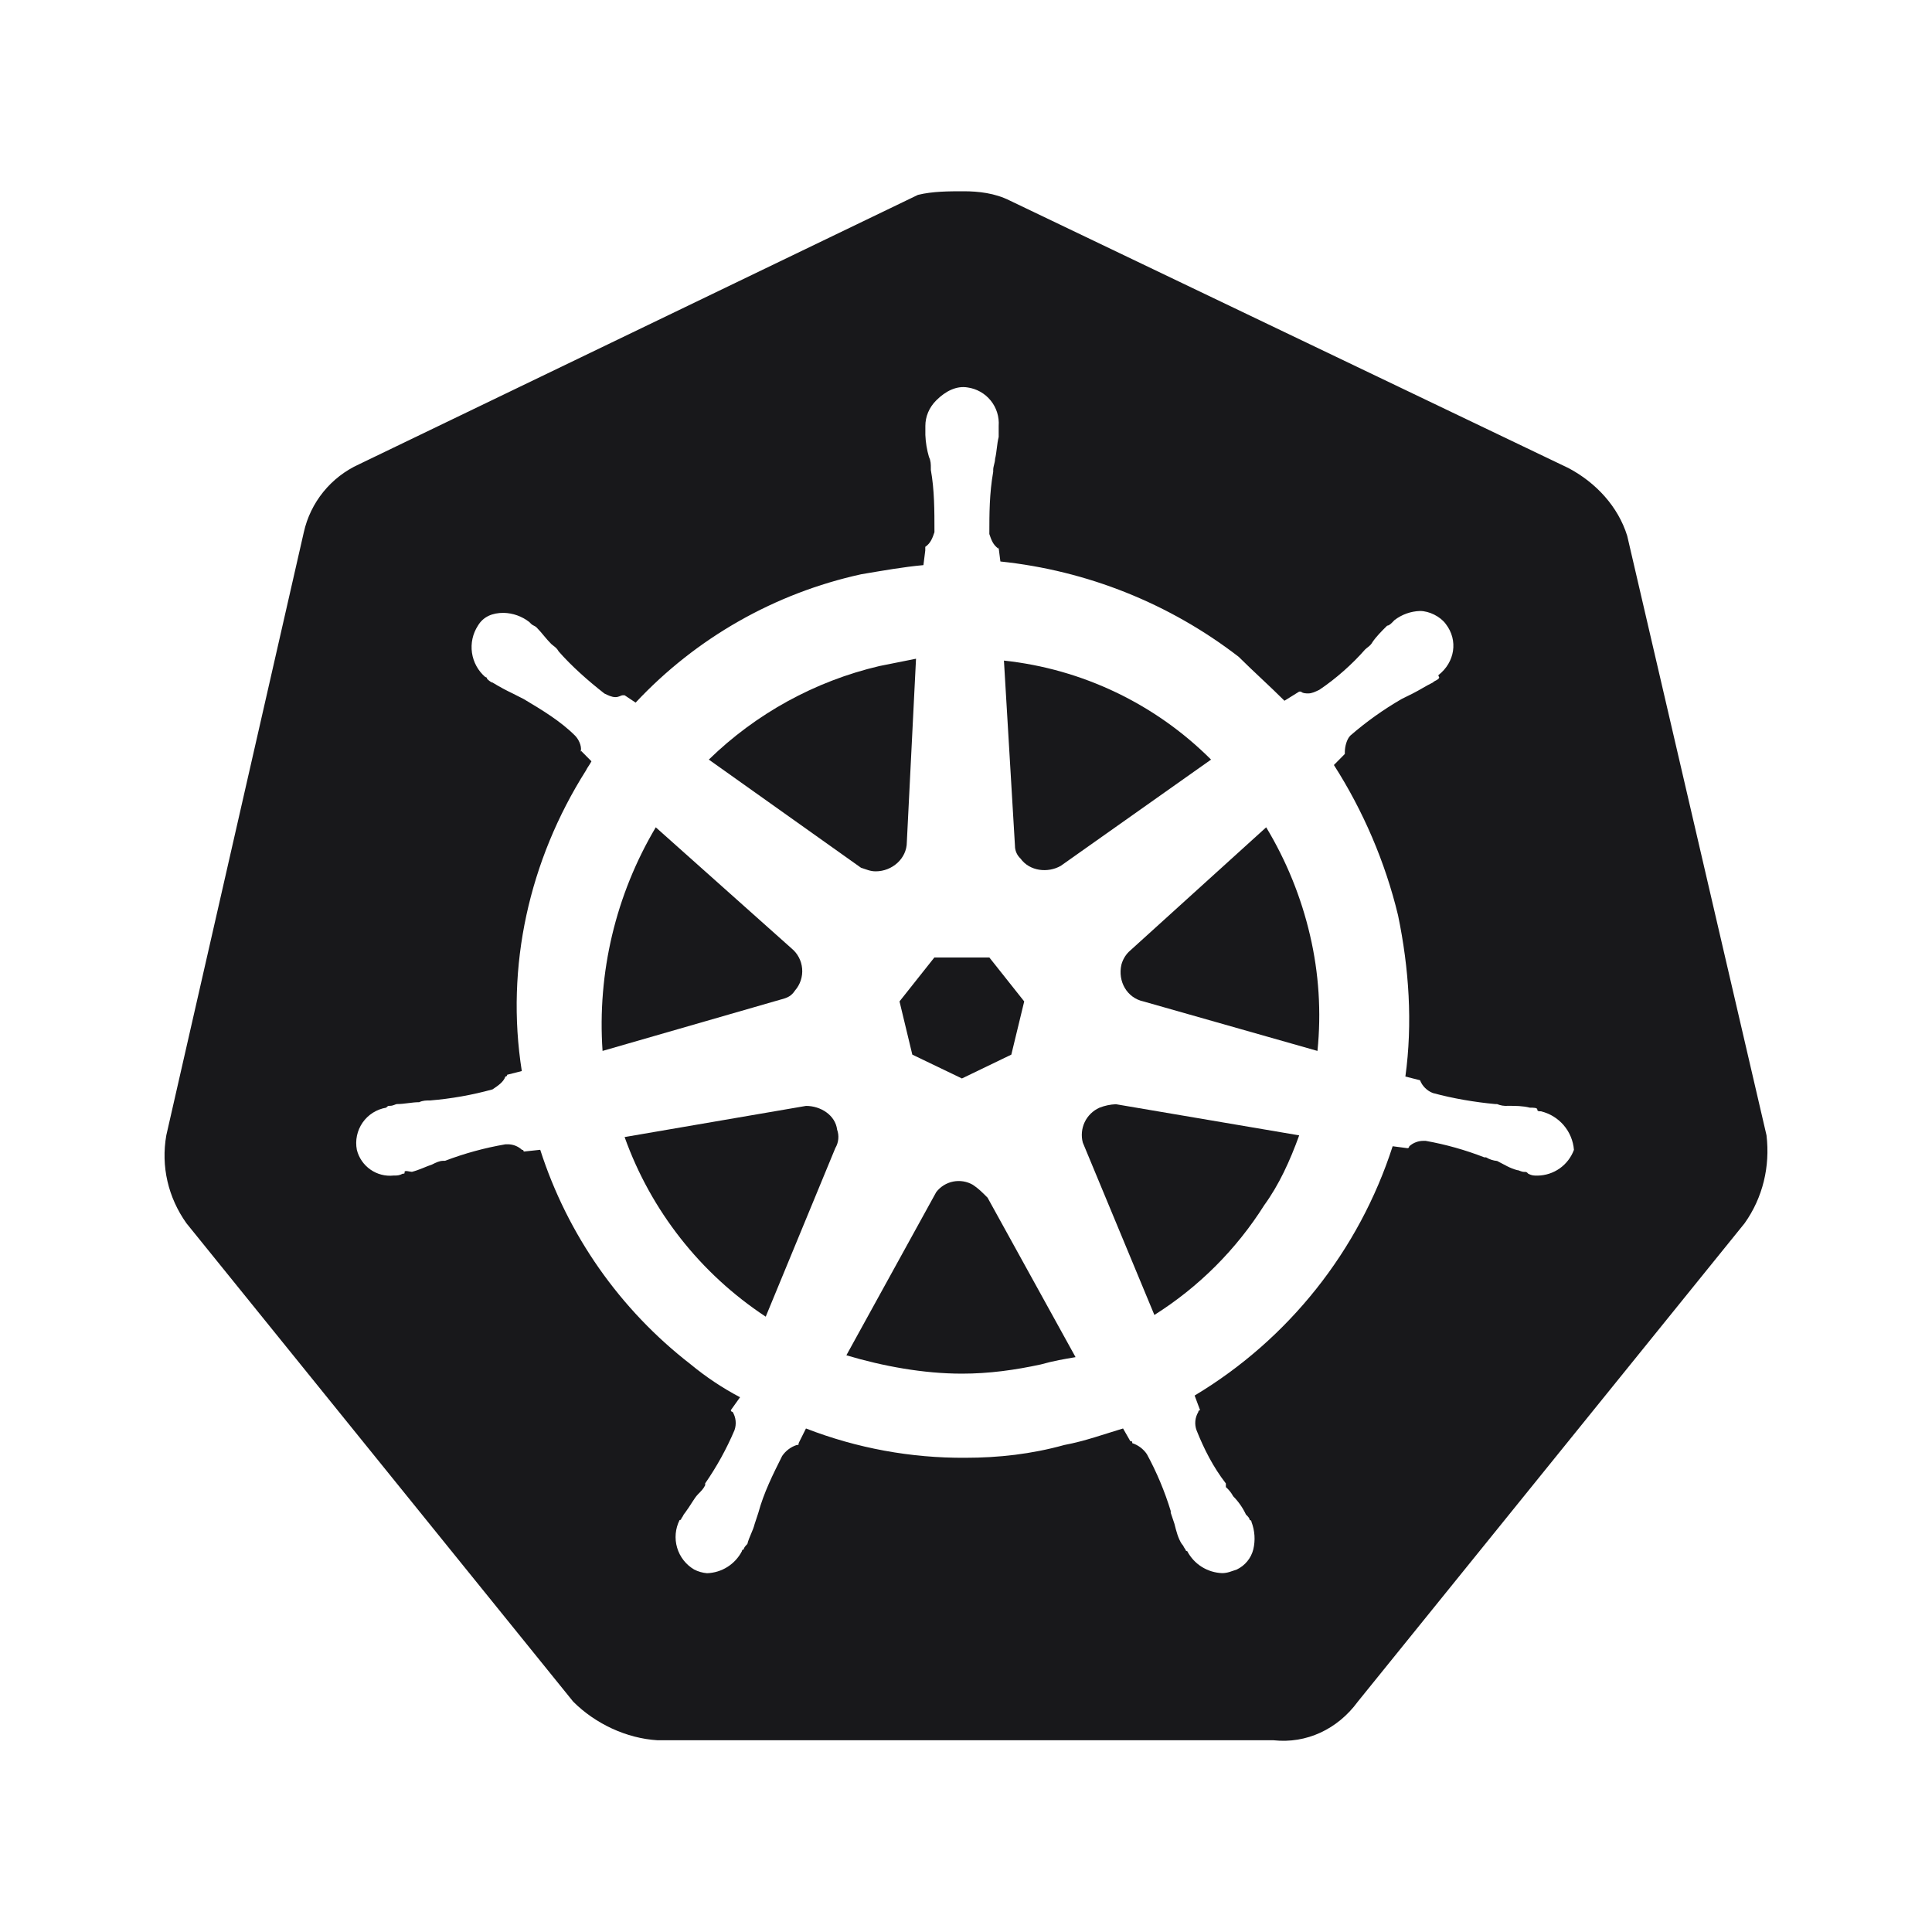
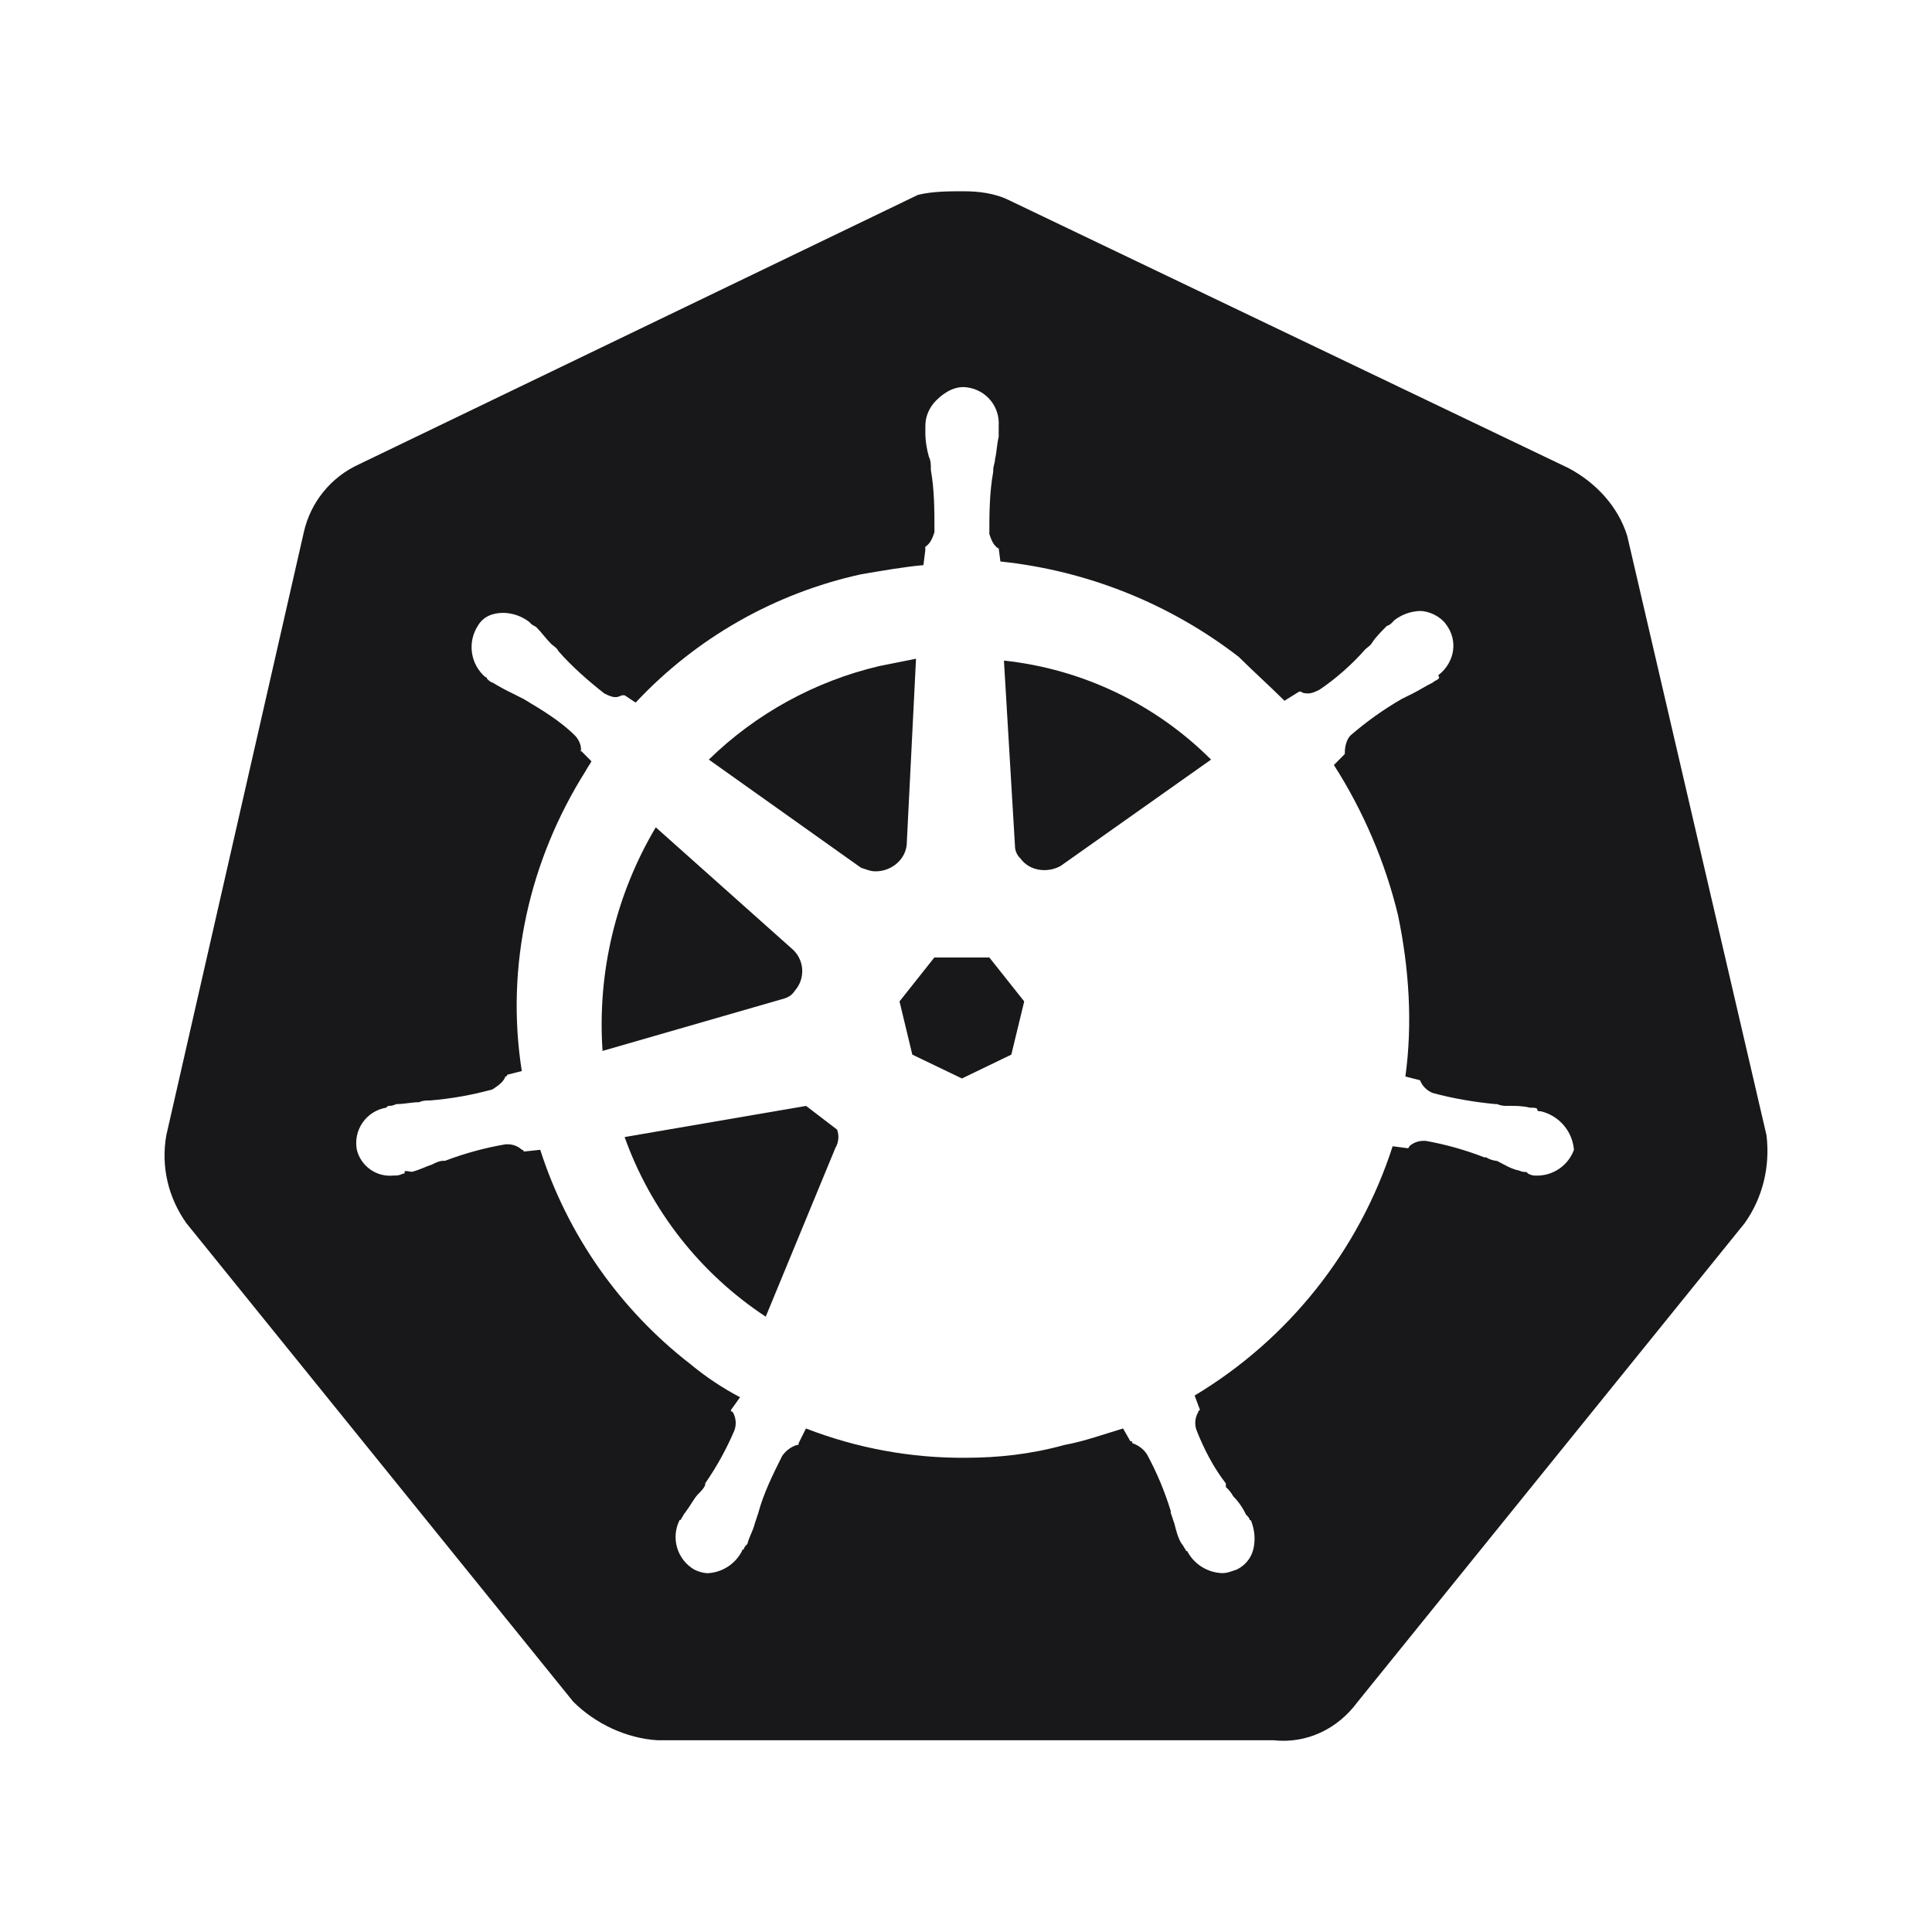
<svg xmlns="http://www.w3.org/2000/svg" width="85" height="85" viewBox="0 0 85 85" fill="none">
-   <path d="M35.463 48.655L27.48 50.026C28.638 53.264 30.817 56.037 33.689 57.928L36.752 50.508C36.824 50.387 36.868 50.252 36.881 50.113C36.895 49.973 36.877 49.832 36.83 49.7C36.752 49.063 36.108 48.655 35.463 48.655ZM38.527 38.335C39.253 38.335 39.897 37.772 39.897 37.046L40.301 28.981L38.686 29.304C35.858 29.969 33.265 31.392 31.185 33.419L37.879 38.176C38.123 38.254 38.286 38.335 38.527 38.335ZM34.978 43.577C35.092 43.446 35.178 43.293 35.232 43.128C35.286 42.962 35.306 42.788 35.291 42.615C35.276 42.442 35.227 42.273 35.146 42.12C35.065 41.966 34.953 41.831 34.819 41.721L28.851 36.398C27.09 39.364 26.273 42.795 26.51 46.236L34.333 43.98C34.656 43.899 34.819 43.818 34.978 43.577ZM40.138 46.399L42.32 47.448L44.494 46.399L45.061 44.058L43.527 42.125H41.108L39.575 44.058L40.138 46.399ZM44.898 37.772C45.302 38.335 46.106 38.416 46.669 38.094L53.281 33.419C50.83 30.969 47.614 29.432 44.169 29.063L44.654 37.209C44.653 37.314 44.675 37.419 44.717 37.516C44.759 37.613 44.821 37.7 44.898 37.772Z" fill="#18181B" />
+   <path d="M35.463 48.655L27.48 50.026C28.638 53.264 30.817 56.037 33.689 57.928L36.752 50.508C36.824 50.387 36.868 50.252 36.881 50.113C36.895 49.973 36.877 49.832 36.83 49.7ZM38.527 38.335C39.253 38.335 39.897 37.772 39.897 37.046L40.301 28.981L38.686 29.304C35.858 29.969 33.265 31.392 31.185 33.419L37.879 38.176C38.123 38.254 38.286 38.335 38.527 38.335ZM34.978 43.577C35.092 43.446 35.178 43.293 35.232 43.128C35.286 42.962 35.306 42.788 35.291 42.615C35.276 42.442 35.227 42.273 35.146 42.12C35.065 41.966 34.953 41.831 34.819 41.721L28.851 36.398C27.09 39.364 26.273 42.795 26.51 46.236L34.333 43.98C34.656 43.899 34.819 43.818 34.978 43.577ZM40.138 46.399L42.32 47.448L44.494 46.399L45.061 44.058L43.527 42.125H41.108L39.575 44.058L40.138 46.399ZM44.898 37.772C45.302 38.335 46.106 38.416 46.669 38.094L53.281 33.419C50.83 30.969 47.614 29.432 44.169 29.063L44.654 37.209C44.653 37.314 44.675 37.419 44.717 37.516C44.759 37.613 44.821 37.7 44.898 37.772Z" fill="#18181B" />
  <path d="M77.719 49.948L71.591 23.577C71.191 22.288 70.221 21.239 69.01 20.595L44.416 8.819C43.772 8.496 43.046 8.415 42.401 8.415C41.757 8.415 41.03 8.415 40.386 8.574L15.785 20.432C15.18 20.709 14.646 21.122 14.226 21.64C13.807 22.157 13.512 22.764 13.367 23.414L7.317 49.948C7.076 51.319 7.399 52.689 8.203 53.819L25.22 74.867C26.187 75.834 27.558 76.482 28.929 76.564H56.026C57.478 76.723 58.849 76.079 59.737 74.867L76.755 53.819C77.559 52.689 77.882 51.319 77.719 49.948ZM67.642 51.722C67.48 51.722 67.402 51.722 67.239 51.641C67.161 51.56 67.161 51.56 67.079 51.56C66.916 51.56 66.839 51.482 66.754 51.482C66.431 51.4 66.19 51.241 65.868 51.078C65.696 51.062 65.53 51.008 65.383 50.919H65.305C64.47 50.594 63.605 50.35 62.723 50.193H62.645C62.407 50.187 62.176 50.273 62.001 50.433C62.001 50.433 62.001 50.515 61.919 50.515L61.271 50.43C59.79 55.02 56.694 58.917 52.559 61.398L52.799 62.043C52.799 62.043 52.721 62.043 52.721 62.121C52.649 62.241 52.604 62.376 52.59 62.516C52.577 62.656 52.595 62.797 52.644 62.928C52.966 63.736 53.37 64.54 53.933 65.266V65.425C54.064 65.539 54.173 65.676 54.255 65.829C54.488 66.064 54.678 66.337 54.818 66.636C54.9 66.714 54.981 66.796 54.981 66.877C54.981 66.877 55.059 66.877 55.059 66.955C55.207 67.342 55.236 67.764 55.14 68.166C55.092 68.358 55.002 68.537 54.876 68.69C54.751 68.843 54.593 68.967 54.414 69.052C54.174 69.13 54.011 69.211 53.766 69.211C53.448 69.199 53.139 69.103 52.87 68.934C52.6 68.764 52.381 68.526 52.233 68.244C52.155 68.244 52.155 68.166 52.155 68.166C52.077 68.085 52.077 68.007 51.992 67.926C51.833 67.685 51.751 67.362 51.67 67.04L51.507 66.555V66.477C51.242 65.611 50.891 64.773 50.458 63.977C50.303 63.748 50.076 63.578 49.814 63.492C49.814 63.41 49.814 63.41 49.732 63.41L49.41 62.847C48.602 63.088 47.714 63.41 46.828 63.573C45.376 63.977 43.924 64.136 42.475 64.136C40.076 64.153 37.696 63.715 35.459 62.847L35.137 63.492C35.137 63.573 35.137 63.573 35.056 63.573C34.793 63.658 34.566 63.829 34.411 64.058C34.007 64.866 33.604 65.67 33.363 66.559L33.203 67.044C33.122 67.366 32.962 67.607 32.881 67.929C32.803 68.011 32.722 68.089 32.722 68.17C32.64 68.17 32.64 68.248 32.64 68.248C32.493 68.53 32.274 68.769 32.004 68.939C31.735 69.109 31.425 69.204 31.107 69.215C30.91 69.198 30.719 69.144 30.544 69.055C30.18 68.842 29.91 68.498 29.791 68.094C29.671 67.689 29.71 67.254 29.899 66.877C29.98 66.877 29.98 66.796 29.98 66.796C30.058 66.714 30.058 66.636 30.14 66.555C30.381 66.233 30.544 65.91 30.703 65.748C30.862 65.585 30.944 65.507 31.025 65.344V65.262C31.533 64.529 31.965 63.745 32.314 62.925C32.361 62.793 32.378 62.652 32.364 62.512C32.35 62.372 32.305 62.237 32.233 62.117C32.233 62.117 32.155 62.117 32.155 62.039L32.559 61.473C31.785 61.065 31.055 60.579 30.381 60.021C27.274 57.615 24.969 54.326 23.768 50.586L23.042 50.664C23.042 50.664 23.042 50.586 22.961 50.586C22.786 50.424 22.554 50.337 22.316 50.345H22.238C21.33 50.5 20.44 50.743 19.579 51.071H19.494C19.334 51.071 19.171 51.152 19.008 51.234C18.767 51.312 18.445 51.475 18.123 51.556C18.045 51.556 17.801 51.478 17.801 51.556C17.801 51.638 17.801 51.638 17.719 51.638C17.56 51.719 17.478 51.719 17.315 51.719C16.955 51.757 16.593 51.664 16.297 51.456C16 51.248 15.788 50.941 15.7 50.589C15.66 50.382 15.662 50.17 15.705 49.964C15.749 49.757 15.833 49.562 15.953 49.389C16.073 49.216 16.227 49.069 16.405 48.956C16.583 48.844 16.782 48.768 16.99 48.733C17.071 48.652 17.071 48.652 17.152 48.652C17.312 48.652 17.393 48.574 17.475 48.574C17.797 48.574 18.119 48.492 18.442 48.492C18.601 48.415 18.764 48.415 18.927 48.415C19.854 48.339 20.772 48.176 21.668 47.929C21.909 47.767 22.153 47.607 22.235 47.363C22.235 47.363 22.313 47.363 22.313 47.285L22.957 47.122C22.231 42.525 23.28 37.85 25.78 33.897C25.858 33.738 25.939 33.657 26.021 33.494L25.557 33.026C25.554 33.049 25.549 33.071 25.543 33.093V33.012L25.557 33.026C25.592 32.796 25.447 32.513 25.302 32.367C24.657 31.723 23.85 31.238 23.042 30.756L22.561 30.512C22.256 30.367 21.959 30.207 21.672 30.03C21.594 30.03 21.431 29.87 21.431 29.87C21.431 29.87 21.431 29.789 21.353 29.789C21.034 29.515 20.825 29.135 20.765 28.719C20.705 28.302 20.798 27.878 21.027 27.526C21.268 27.122 21.672 26.963 22.157 26.963C22.567 26.973 22.963 27.114 23.287 27.366L23.368 27.448C23.446 27.526 23.527 27.526 23.609 27.607C23.85 27.852 24.013 28.093 24.254 28.333C24.335 28.411 24.494 28.493 24.576 28.656C25.139 29.3 25.865 29.945 26.591 30.512C26.75 30.589 26.913 30.671 27.076 30.671C27.236 30.671 27.317 30.589 27.399 30.589H27.48L27.965 30.912C30.624 28.069 34.083 26.1 37.885 25.266C38.852 25.103 39.738 24.944 40.627 24.863L40.708 24.218V24.059C40.949 23.899 41.03 23.655 41.112 23.414C41.112 22.447 41.112 21.558 40.953 20.673V20.591C40.953 20.432 40.953 20.269 40.871 20.106C40.779 19.791 40.725 19.467 40.712 19.139V18.739C40.712 18.335 40.871 17.931 41.197 17.609C41.601 17.206 42.082 16.965 42.568 17.046C42.968 17.102 43.333 17.308 43.587 17.622C43.842 17.936 43.967 18.336 43.938 18.739V19.224C43.857 19.547 43.857 19.869 43.779 20.191C43.779 20.351 43.697 20.513 43.697 20.673V20.754C43.527 21.721 43.527 22.61 43.527 23.495C43.609 23.736 43.687 23.977 43.931 24.14V24.059L44.013 24.703C47.828 25.102 51.458 26.553 54.496 28.896C55.144 29.541 55.867 30.186 56.511 30.83L57.159 30.427H57.237C57.315 30.508 57.478 30.508 57.559 30.508C57.722 30.508 57.882 30.427 58.045 30.349C58.771 29.863 59.497 29.219 60.06 28.574C60.138 28.493 60.301 28.411 60.382 28.252C60.545 28.011 60.786 27.767 61.03 27.526C61.108 27.526 61.19 27.448 61.271 27.366L61.349 27.285C61.672 27.035 62.067 26.893 62.475 26.881C62.879 26.881 63.364 27.122 63.605 27.448C64.168 28.174 64.005 29.141 63.283 29.704C63.283 29.785 63.361 29.785 63.283 29.867C63.201 29.945 63.12 29.945 63.042 30.026C62.716 30.186 62.475 30.349 62.153 30.512L61.668 30.752C60.865 31.216 60.108 31.756 59.408 32.364C59.249 32.527 59.167 32.849 59.167 33.09V33.171L58.686 33.657C59.975 35.672 60.945 37.931 61.508 40.269C61.994 42.606 62.153 45.025 61.831 47.363L62.475 47.526C62.525 47.654 62.601 47.77 62.699 47.867C62.797 47.964 62.913 48.04 63.042 48.089C63.927 48.33 64.894 48.492 65.78 48.574H65.861C66.014 48.638 66.181 48.665 66.346 48.652C66.669 48.652 66.991 48.652 67.31 48.733C67.472 48.733 67.635 48.733 67.635 48.815C67.635 48.893 67.713 48.893 67.795 48.893C68.185 48.986 68.535 49.201 68.796 49.505C69.057 49.81 69.215 50.189 69.247 50.589C69.125 50.918 68.907 51.202 68.621 51.405C68.334 51.607 67.993 51.718 67.642 51.722Z" fill="#18181B" />
-   <path d="M42.801 52.126C42.539 51.975 42.231 51.925 41.935 51.984C41.639 52.043 41.374 52.208 41.19 52.448L37.237 59.627C38.852 60.109 40.627 60.435 42.32 60.435C43.527 60.435 44.657 60.275 45.787 60.031C46.35 59.872 46.835 59.79 47.32 59.709L43.449 52.693C43.205 52.448 43.042 52.285 42.801 52.126ZM55.707 36.398L49.658 41.88C49.503 42.038 49.392 42.233 49.336 42.447C49.173 43.173 49.577 43.899 50.303 44.058L57.963 46.236C58.136 44.536 58.026 42.818 57.637 41.154C57.248 39.477 56.596 37.872 55.707 36.398ZM48.365 48.737C48.083 48.865 47.854 49.09 47.721 49.37C47.589 49.651 47.559 49.97 47.639 50.27L50.788 57.853C52.741 56.622 54.395 54.969 55.626 53.015C56.27 52.13 56.752 51.078 57.159 49.951L49.095 48.581C48.845 48.592 48.598 48.644 48.365 48.737Z" fill="#18181B" />
</svg>